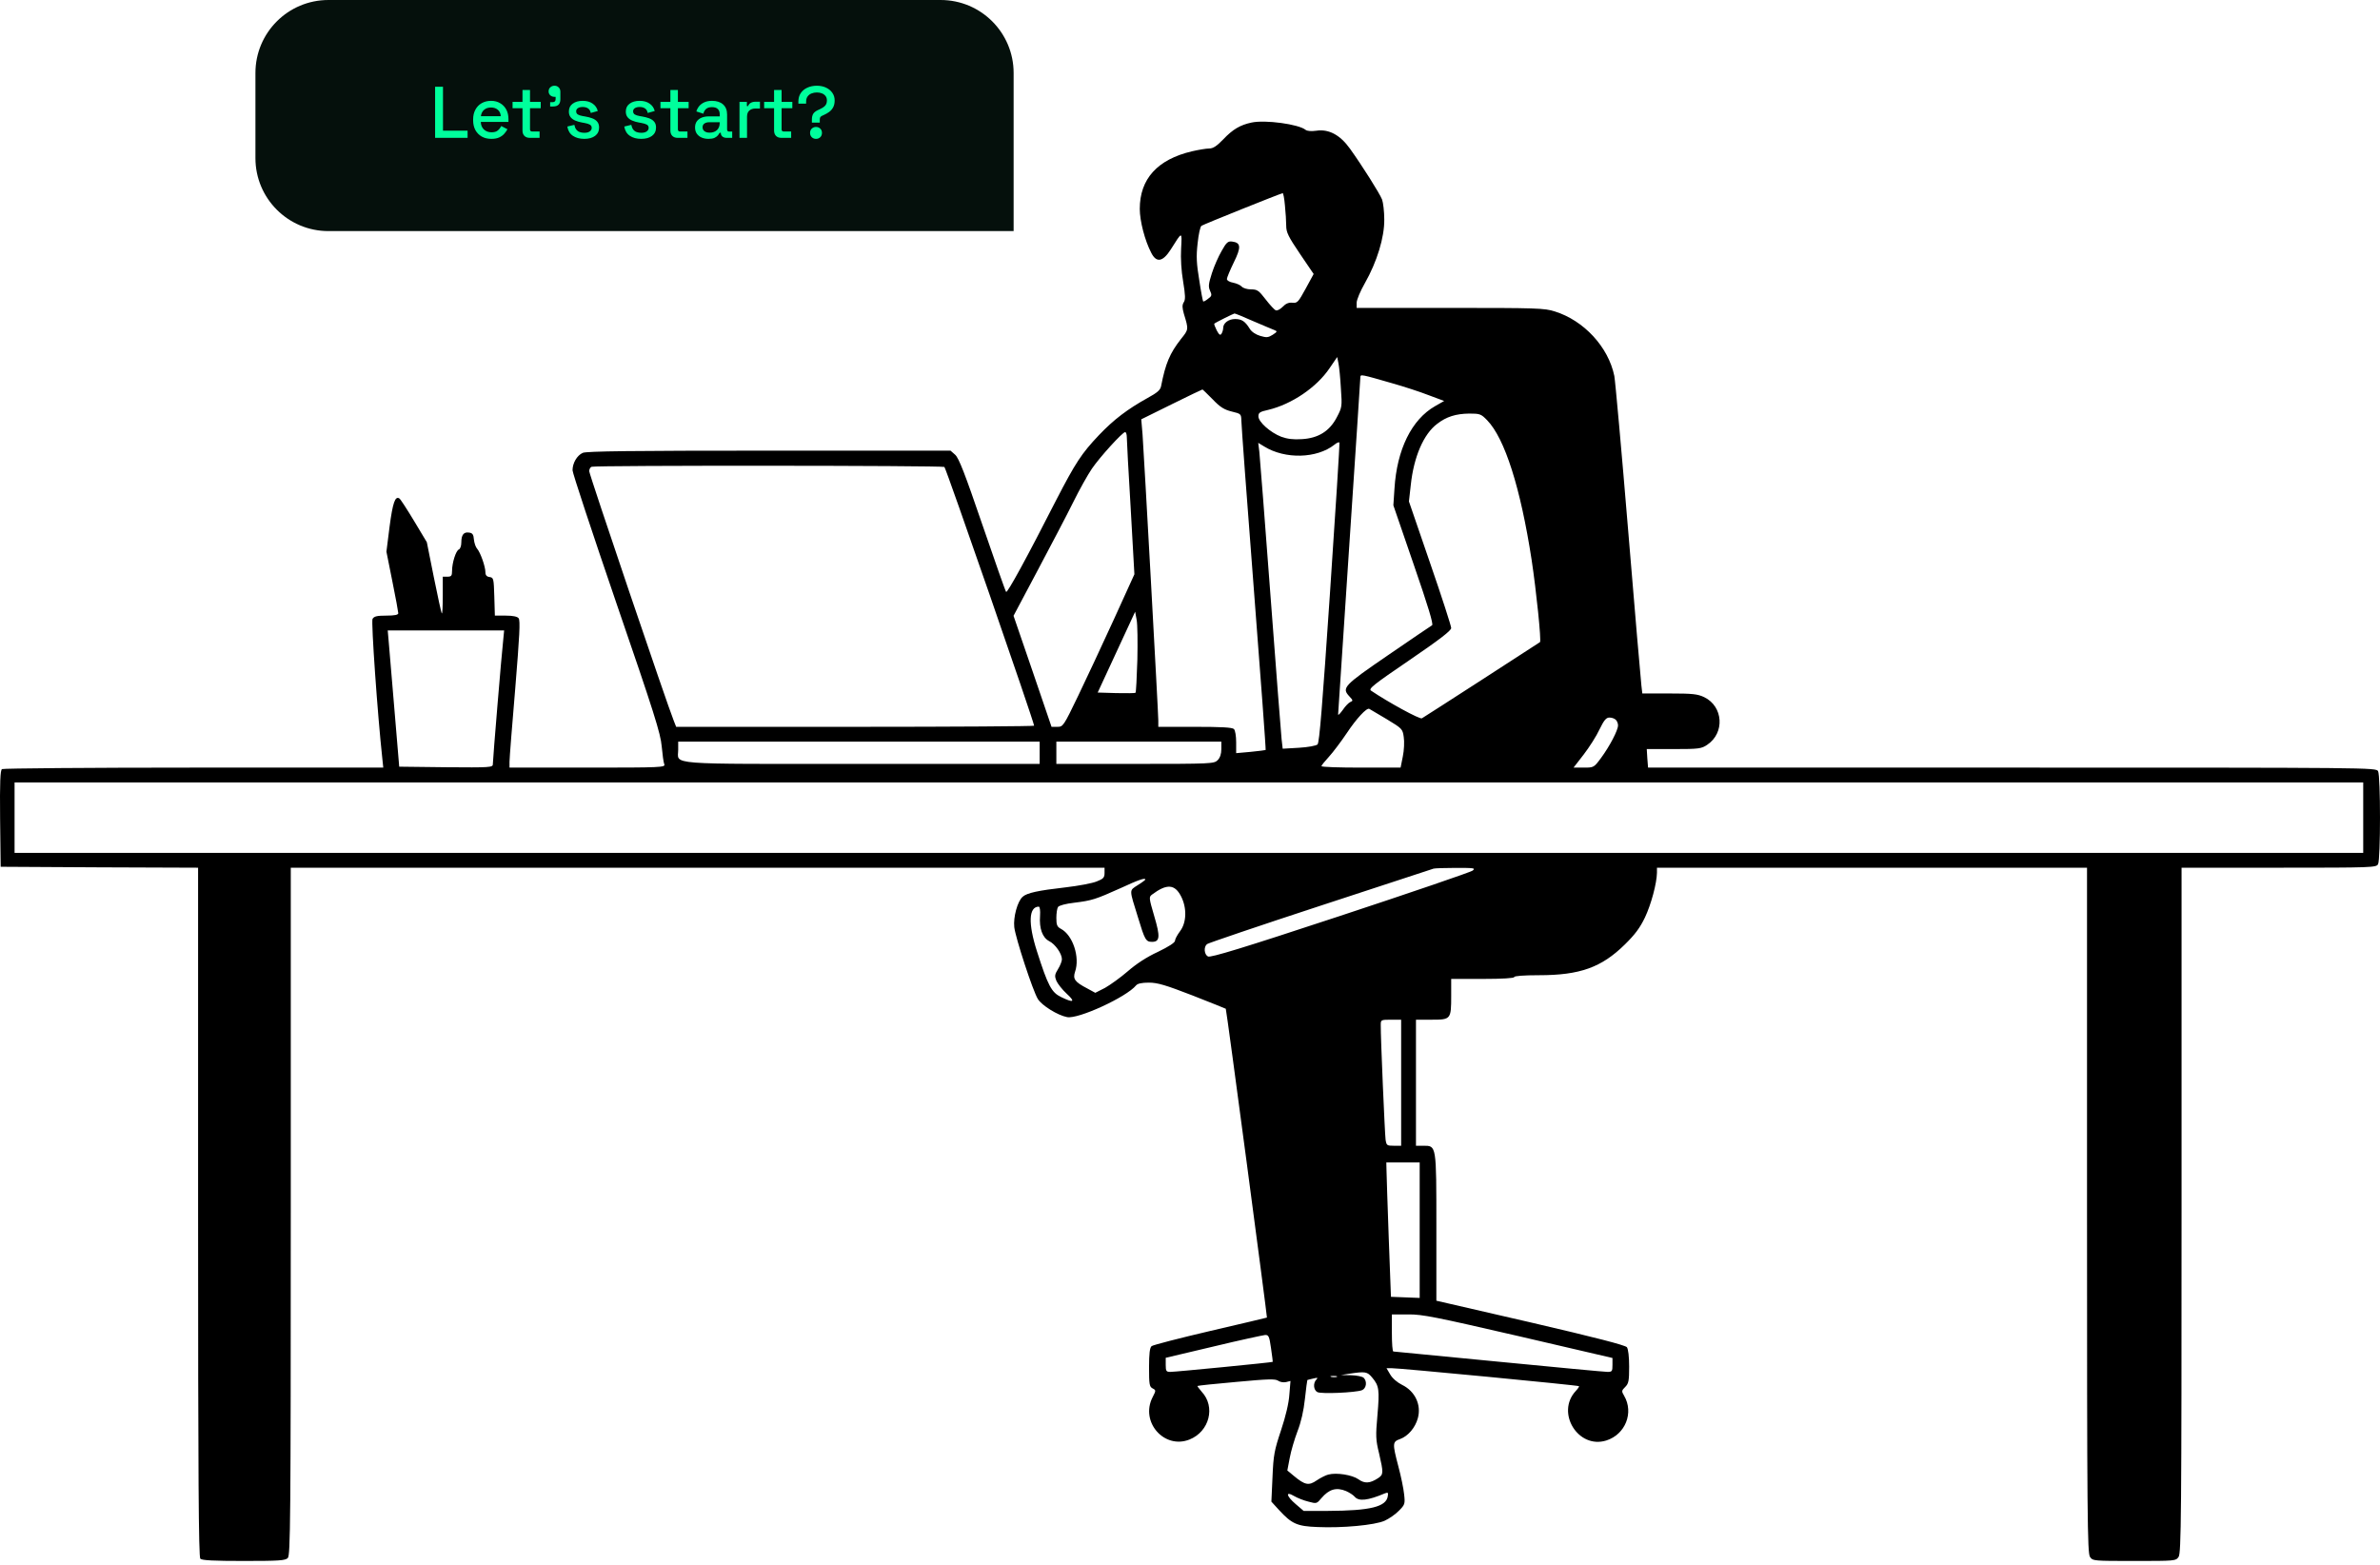
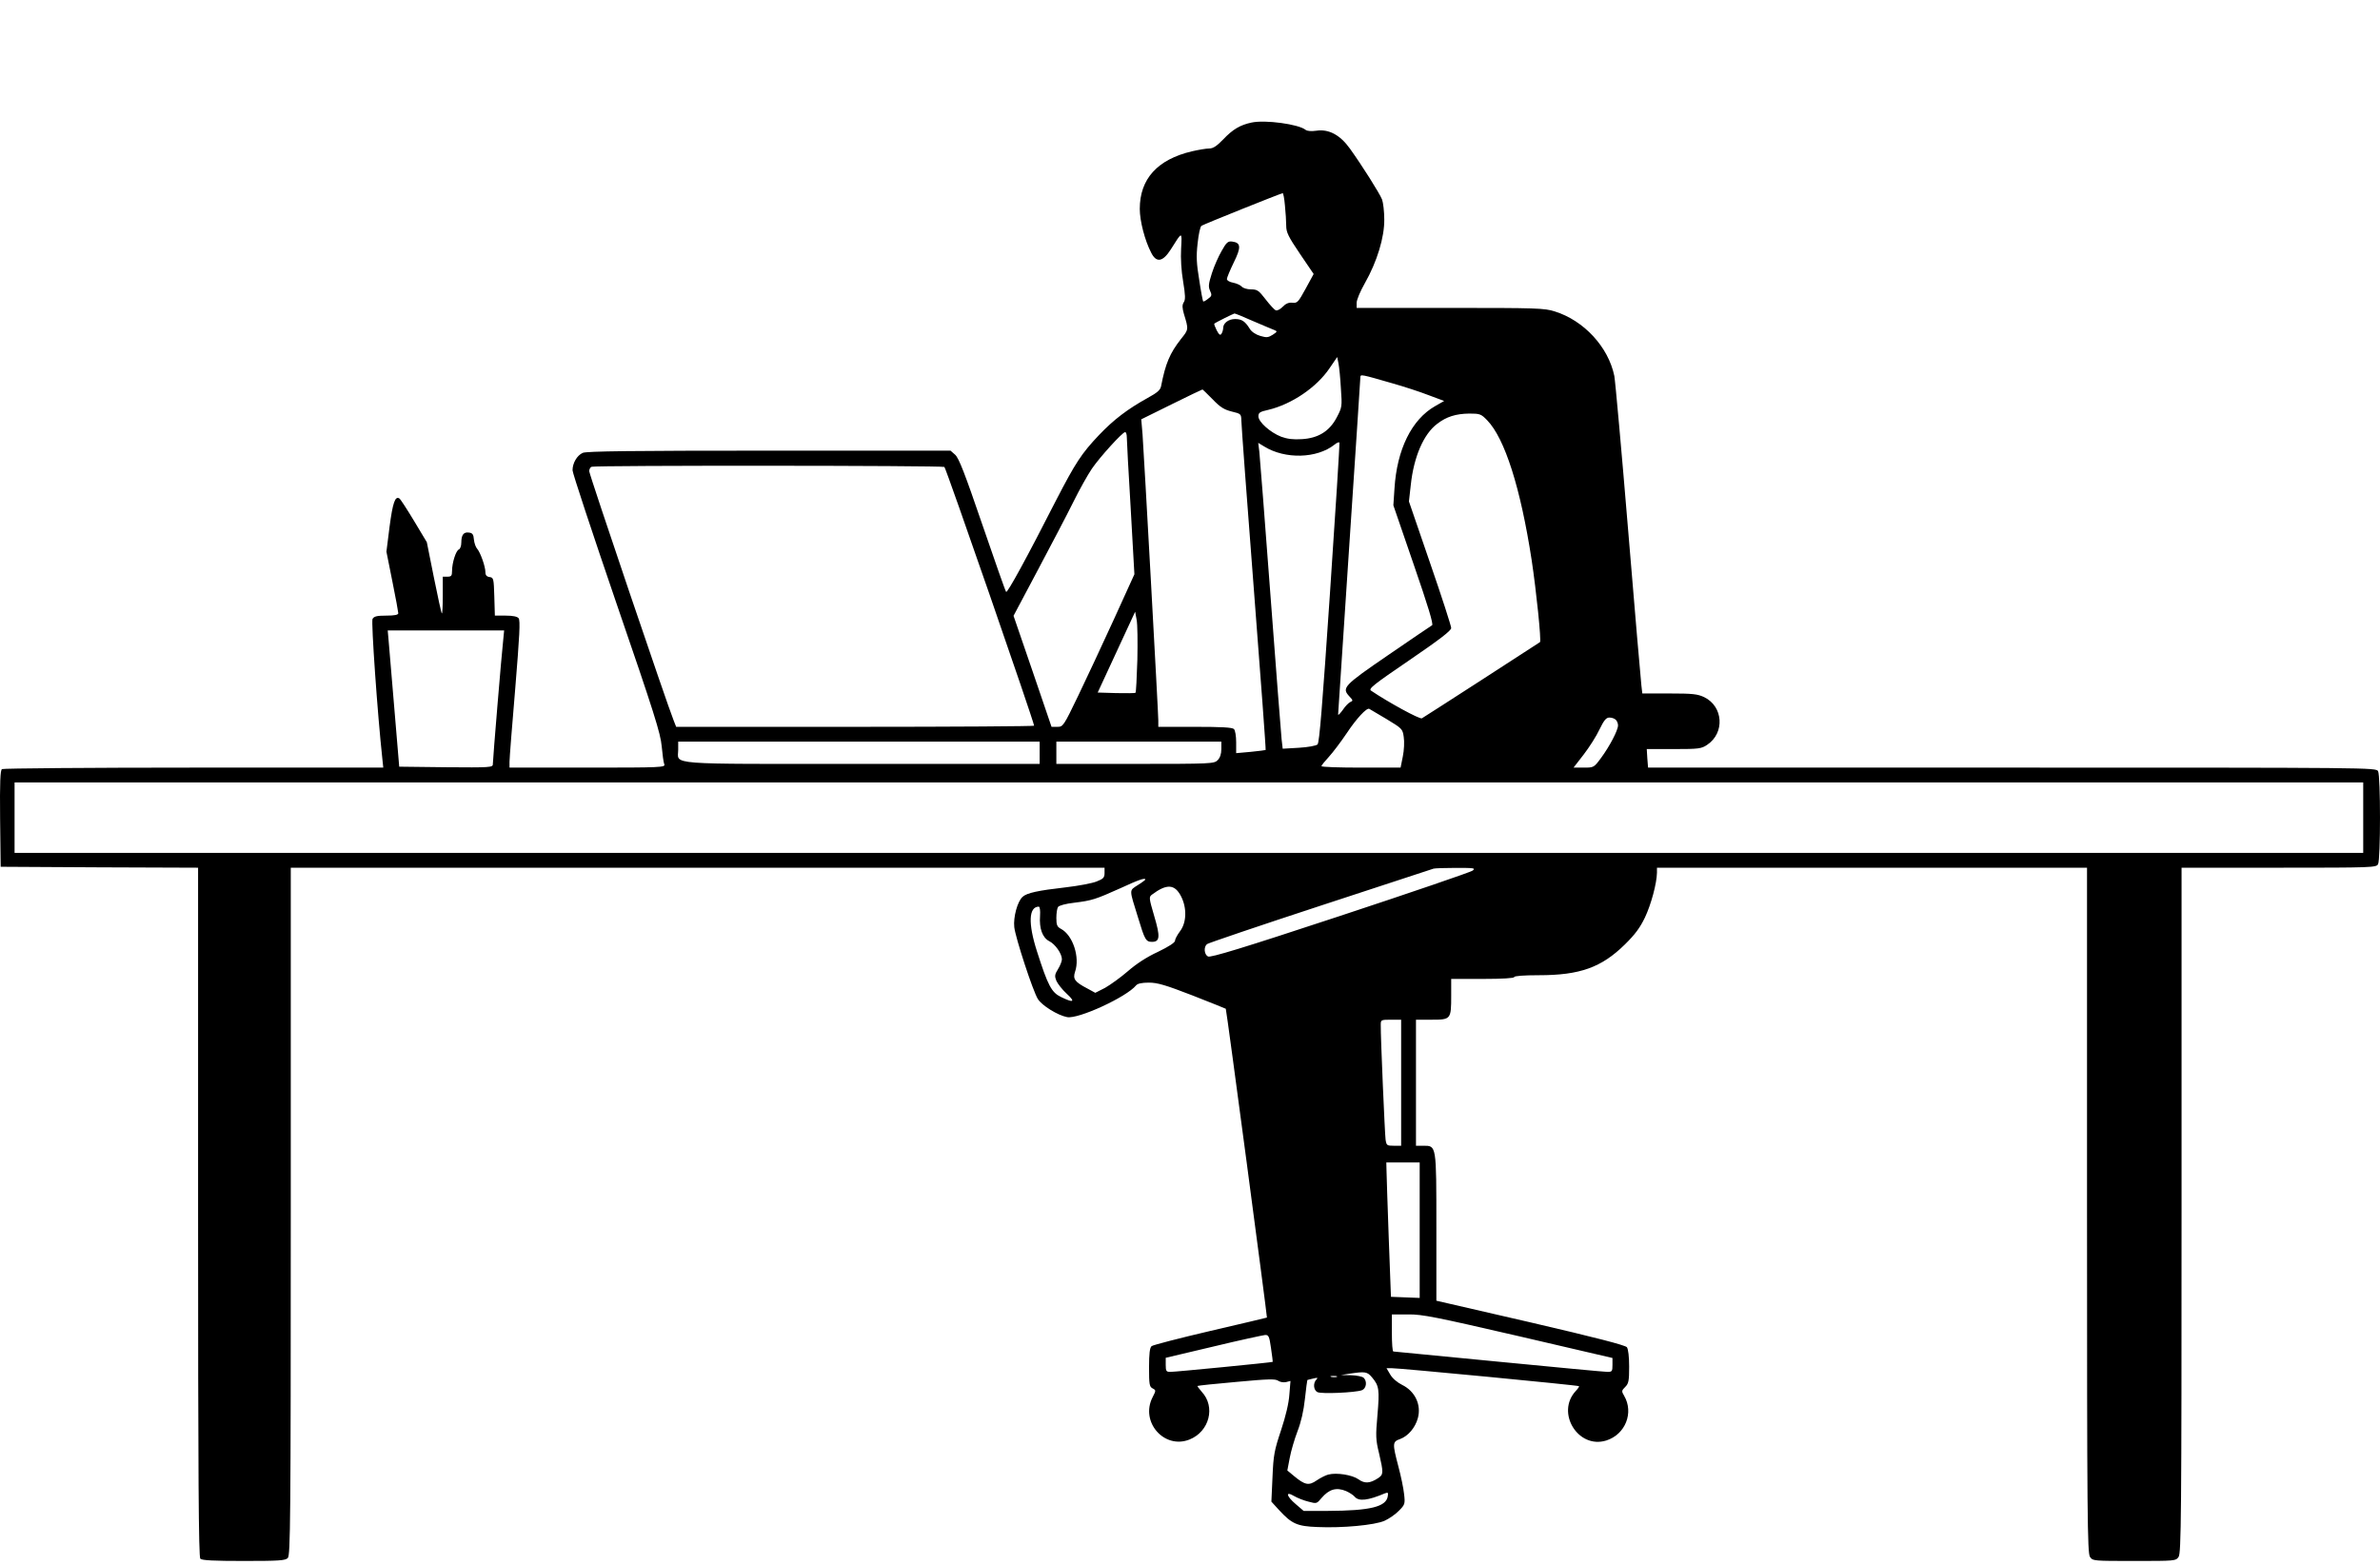
<svg xmlns="http://www.w3.org/2000/svg" width="587" height="386" viewBox="0 0 587 386" fill="none">
  <path d="M308.681 30.228C305.892 30.823 304.063 31.874 301.686 34.389C300.086 36.035 299.217 36.629 298.211 36.629C297.48 36.629 295.605 36.949 294.005 37.315C285.455 39.327 281.112 44.127 281.112 51.534C281.112 54.46 282.346 59.306 283.947 62.369C285.227 64.884 286.781 64.609 288.747 61.546C291.628 56.974 291.536 56.974 291.308 61.318C291.17 63.741 291.353 66.804 291.81 69.456C292.359 72.793 292.405 73.936 291.948 74.576C291.536 75.262 291.582 75.902 291.993 77.411C293.182 81.297 293.182 81.251 291.262 83.629C288.519 87.149 287.467 89.618 286.37 95.242C286.187 96.202 285.455 96.842 283.032 98.168C278.095 100.911 274.711 103.471 271.054 107.312C266.756 111.838 265.247 114.17 260.538 123.268C253.177 137.715 248.468 146.311 248.148 145.991C247.965 145.808 245.359 138.355 242.296 129.44C237.953 116.73 236.49 112.981 235.575 112.158L234.432 111.152H189.673C155.931 111.152 144.593 111.289 143.724 111.701C142.307 112.341 141.21 114.215 141.21 115.998C141.21 116.684 146.102 131.452 152.045 148.825C161.372 175.937 162.927 180.921 163.201 184.075C163.384 186.087 163.658 188.099 163.841 188.51C164.161 189.287 163.064 189.333 144.913 189.333H125.665V187.87C125.665 187.047 126.305 178.909 127.082 169.765C128.134 156.872 128.362 152.986 127.905 152.483C127.585 152.071 126.488 151.843 124.705 151.843H122.053L121.916 147.134C121.779 142.699 121.733 142.47 120.773 142.333C120.041 142.242 119.721 141.876 119.721 141.144C119.721 139.727 118.487 136.298 117.71 135.384C117.344 135.018 116.978 133.966 116.887 133.098C116.795 131.817 116.521 131.452 115.652 131.36C114.372 131.177 113.778 131.909 113.778 133.829C113.778 134.652 113.503 135.384 113.183 135.521C112.452 135.795 111.492 138.813 111.492 140.824C111.492 142.013 111.309 142.242 110.349 142.242H109.206V146.905C109.206 149.465 109.114 151.431 108.977 151.294C108.84 151.203 107.971 147.179 107.011 142.424L105.274 133.738L102.119 128.48C100.382 125.6 98.782 123.131 98.507 122.948C97.456 122.262 96.862 123.999 96.084 129.897L95.307 136.069L96.77 143.385C97.593 147.408 98.233 150.974 98.233 151.248C98.233 151.66 97.319 151.843 95.261 151.843C92.93 151.843 92.244 152.026 91.878 152.666C91.512 153.306 93.112 176.257 94.301 187.138L94.53 189.333H47.804C22.11 189.333 0.804 189.516 0.484 189.699C0.073 190.019 -0.064 192.762 0.027 201.952L0.164 213.793L24.533 213.93L48.856 214.022V298.969C48.856 364.44 48.993 384.053 49.404 384.465C49.816 384.876 52.833 385.013 60.103 385.013C68.744 385.013 70.39 384.922 70.984 384.282C71.624 383.642 71.716 375.275 71.716 298.786V214.022H172.07H272.425V215.302C272.425 216.445 272.151 216.765 270.505 217.405C269.408 217.862 265.979 218.502 262.824 218.868C256.012 219.645 253.269 220.239 252.217 221.2C250.937 222.343 249.885 226.229 250.16 228.698C250.48 231.395 254.732 244.38 255.966 246.391C256.926 247.991 260.904 250.46 263.19 250.872C265.933 251.42 277.82 245.934 280.198 243.054C280.563 242.596 281.615 242.368 283.352 242.368C285.501 242.368 287.467 242.962 294.096 245.522C298.531 247.26 302.28 248.769 302.326 248.814C302.509 248.997 312.567 324.801 312.476 324.983C312.43 325.029 306.166 326.492 298.531 328.275C290.896 330.058 284.358 331.75 284.038 332.024C283.581 332.39 283.398 333.853 283.398 337.282C283.398 341.443 283.489 342.037 284.267 342.448C285.135 342.906 285.135 342.951 284.267 344.643C281.158 350.724 287.147 357.536 293.365 355.067C298.303 353.101 299.857 346.975 296.382 343.271C295.742 342.54 295.285 341.9 295.331 341.854C295.422 341.763 299.766 341.305 304.978 340.848C312.842 340.117 314.579 340.071 315.265 340.574C315.722 340.894 316.591 341.031 317.185 340.894L318.282 340.62L318.008 343.957C317.871 346.106 317.094 349.352 315.951 352.781C314.305 357.719 314.076 358.862 313.847 364.348L313.573 370.383L315.448 372.44C318.602 375.869 319.928 376.464 324.957 376.647C331.038 376.921 339.039 376.19 341.508 375.092C342.605 374.589 344.205 373.492 345.028 372.623C346.491 371.16 346.583 370.932 346.308 368.554C346.171 367.183 345.531 364.074 344.891 361.696C343.382 355.936 343.428 355.616 345.348 354.93C347.314 354.198 349.052 352.141 349.692 349.809C350.606 346.517 349.006 343.134 345.806 341.58C344.617 340.985 343.428 339.979 342.879 339.019L341.965 337.465H343.199C344.845 337.419 389.194 341.671 389.422 341.9C389.559 341.991 389.194 342.494 388.645 343.088C383.661 348.438 389.239 357.49 396.189 355.296C400.898 353.787 403.001 348.438 400.578 344.277C399.892 343.134 399.938 342.997 400.852 342.083C401.675 341.26 401.812 340.62 401.812 337.099C401.812 334.585 401.584 332.801 401.264 332.299C400.852 331.796 393.628 329.921 377.489 326.172L354.264 320.823V302.718C354.264 282.235 354.309 282.601 351.018 282.601H349.234V267.056V251.512H353.121C357.83 251.512 357.921 251.42 357.921 245.614V241.453H365.694C370.586 241.453 373.466 241.271 373.466 240.996C373.466 240.722 375.798 240.539 379.547 240.539C389.696 240.539 395 238.619 400.761 232.95C403.229 230.526 404.464 228.881 405.698 226.32C407.253 223.028 408.624 217.862 408.67 215.256V214.022H461.705H514.74V298.512C514.74 374.224 514.831 383.093 515.471 384.008C516.157 385.013 516.34 385.013 526.398 385.013C536.457 385.013 536.64 385.013 537.325 384.008C537.966 383.093 538.057 374.224 538.057 298.512V214.022H562.06C585.286 214.022 586.063 213.976 586.52 213.153C587.16 211.964 587.16 191.39 586.52 190.202C586.017 189.333 584.554 189.333 496.269 189.333H406.476L406.293 187.047L406.156 184.761H412.831C419.003 184.761 419.643 184.67 421.06 183.709C425.449 180.783 425.038 174.245 420.329 171.959C418.683 171.182 417.494 171.045 411.733 171.045H405.058L404.83 169.079C404.692 168.028 403.229 150.883 401.584 131.04C399.938 111.152 398.383 93.916 398.155 92.727C396.692 85.595 390.657 79.057 383.479 76.817C380.918 75.994 378.998 75.948 357.647 75.948H334.604V74.668C334.604 73.936 335.519 71.787 336.616 69.867C339.633 64.564 341.462 58.529 341.416 54.14C341.416 52.174 341.142 49.933 340.868 49.202C340.273 47.693 335.976 40.881 332.958 36.675C330.535 33.291 327.746 31.783 324.683 32.24C323.403 32.423 322.351 32.331 321.986 32.011C320.294 30.64 312.064 29.497 308.681 30.228ZM316.911 50.665C317.094 52.402 317.231 54.643 317.231 55.694C317.231 57.294 317.734 58.346 320.614 62.598L323.997 67.581L322.031 71.193C320.202 74.531 319.974 74.805 318.739 74.668C317.825 74.576 317.093 74.896 316.362 75.674C315.768 76.268 315.036 76.68 314.67 76.542C314.35 76.451 313.207 75.216 312.156 73.845C310.464 71.65 310.098 71.376 308.544 71.376C307.584 71.376 306.578 71.056 306.258 70.69C305.938 70.324 305.023 69.913 304.155 69.73C303.286 69.593 302.6 69.181 302.6 68.816C302.6 68.496 303.378 66.621 304.292 64.747C306.166 60.952 306.075 59.855 303.881 59.58C302.875 59.443 302.463 59.809 301.32 61.866C300.543 63.192 299.446 65.661 298.897 67.398C298.074 70.004 297.983 70.69 298.44 71.696C298.943 72.793 298.897 73.022 297.937 73.708C297.388 74.165 296.84 74.439 296.748 74.348C296.657 74.256 296.2 71.925 295.788 69.136C295.102 65.021 295.011 63.238 295.377 60.038C295.605 57.843 296.017 55.877 296.337 55.694C296.84 55.328 315.768 47.739 316.362 47.648C316.499 47.602 316.773 48.973 316.911 50.665ZM309.047 79.194C311.424 80.2 313.756 81.206 314.259 81.389C315.082 81.709 315.082 81.8 313.893 82.577C312.796 83.263 312.384 83.309 310.83 82.852C309.733 82.532 308.681 81.846 308.224 81.069C307.081 79.24 306.258 78.691 304.612 78.691C303.012 78.691 301.686 79.697 301.686 80.886C301.686 81.297 301.503 81.937 301.274 82.303C300.954 82.806 300.68 82.577 300.086 81.48C299.674 80.657 299.4 79.926 299.491 79.834C299.766 79.56 304.201 77.365 304.475 77.32C304.658 77.32 306.715 78.142 309.047 79.194ZM330.718 95.836C331.038 100.271 330.992 100.499 329.712 102.923C327.929 106.352 325.14 108.089 321.071 108.318C318.968 108.455 317.505 108.272 315.996 107.723C313.299 106.672 310.373 104.066 310.373 102.694C310.373 101.78 310.738 101.551 312.796 101.094C318.557 99.722 324.729 95.562 327.929 90.807L329.804 88.064L330.124 89.664C330.306 90.533 330.581 93.322 330.718 95.836ZM343.291 94.51C346.217 95.333 350.286 96.659 352.389 97.482L356.184 98.899L353.944 100.179C348.183 103.471 344.525 110.832 343.931 120.525L343.657 124.639L348.686 139.27C352.252 149.602 353.578 153.992 353.212 154.22C352.892 154.403 348.046 157.695 342.377 161.581C331.358 169.125 330.855 169.673 332.821 171.777C333.735 172.737 333.735 172.874 333.05 173.148C332.638 173.331 331.77 174.2 331.175 175.114C330.535 175.983 330.032 176.531 330.032 176.211C330.032 175.937 331.267 157.238 332.775 134.698C334.284 112.158 335.519 93.413 335.519 93.047C335.519 92.27 335.701 92.316 343.291 94.51ZM299.08 98.488C300.954 100.454 301.96 101.048 303.789 101.505C306.075 102.054 306.121 102.1 306.166 103.746C306.166 104.66 307.538 123.314 309.23 145.122C310.921 166.976 312.247 184.898 312.156 184.99C312.064 185.035 310.373 185.264 308.452 185.447L304.886 185.767V183.069C304.886 181.561 304.658 180.143 304.338 179.823C303.926 179.412 301.183 179.275 294.737 179.275H285.684V177.72C285.684 175.8 282.164 112.249 281.798 107.175L281.478 103.426L288.976 99.722C293.045 97.711 296.474 96.065 296.565 96.065C296.657 96.065 297.754 97.162 299.08 98.488ZM366.791 103.654C371.134 108.135 375.02 120.296 377.764 138.127C378.907 145.671 380.187 158.106 379.821 158.381C379.547 158.609 351.429 176.76 350.698 177.171C350.195 177.492 342.285 173.148 338.17 170.359C337.439 169.902 338.719 168.896 347.634 162.815C355.132 157.695 357.921 155.546 357.921 154.906C357.921 154.403 355.59 147.179 352.709 138.858L347.497 123.679L347.954 119.61C348.686 112.707 351.109 107.037 354.492 104.523C356.733 102.785 359.064 102.054 362.356 102.008C365.008 102.008 365.282 102.1 366.791 103.654ZM277.912 107.815C277.912 108.546 278.323 116.41 278.872 125.371L279.786 141.647L274.711 152.803C271.922 158.929 267.945 167.387 265.933 171.594C262.321 179.092 262.184 179.275 260.812 179.275H259.349L254.686 165.604L249.977 151.888L255.875 140.779C259.121 134.652 263.098 127.108 264.653 123.954C266.207 120.799 268.311 117.05 269.316 115.587C271.282 112.707 276.86 106.58 277.5 106.58C277.729 106.58 277.912 107.129 277.912 107.815ZM328.021 146.311C326.146 174.017 325.414 183.161 324.957 183.618C324.592 183.938 322.626 184.304 320.34 184.441L316.362 184.67L316.088 182.292C315.951 181.012 314.716 165.056 313.344 146.814C311.973 128.571 310.738 112.661 310.601 111.426L310.327 109.232L311.836 110.146C316.956 113.301 324.774 113.118 329.118 109.689C329.712 109.186 330.306 108.958 330.352 109.186C330.444 109.369 329.392 126.103 328.021 146.311ZM232.923 115.176C233.335 115.45 255.052 178.132 255.052 179C255.052 179.137 235.209 179.275 210.887 179.275H166.767L166.173 177.766C164.618 173.971 145.324 117.004 145.324 116.227C145.324 115.724 145.599 115.221 145.919 115.13C146.833 114.764 232.375 114.81 232.923 115.176ZM280.518 162.724C280.381 167.113 280.198 170.771 280.061 170.862C279.969 170.999 277.82 170.999 275.306 170.954L270.734 170.816L275.351 160.85L279.969 150.883L280.335 152.849C280.563 153.946 280.609 158.381 280.518 162.724ZM124.11 157.878C123.745 160.941 121.55 187.413 121.55 188.51C121.55 189.287 120.864 189.333 110.029 189.241L98.462 189.104L97.273 174.931C96.633 167.113 95.993 159.569 95.856 158.106L95.627 155.5H109.983H124.339L124.11 157.878ZM341.965 177.354C345.806 179.686 345.943 179.777 346.217 181.789C346.4 182.886 346.308 185.081 345.988 186.59L345.44 189.333H335.701C330.307 189.333 325.917 189.196 325.917 188.967C325.917 188.784 326.74 187.778 327.746 186.681C328.752 185.584 330.718 182.978 332.135 180.875C334.558 177.217 337.073 174.52 337.713 174.84C337.896 174.931 339.816 176.074 341.965 177.354ZM398.52 177.537C398.84 177.857 399.069 178.452 399.069 178.909C399.069 180.143 396.966 184.121 394.908 186.91C393.125 189.333 393.08 189.333 390.611 189.333H388.096L390.611 186.087C391.982 184.304 393.765 181.515 394.497 179.915C395.64 177.583 396.143 176.989 396.966 176.989C397.515 176.989 398.2 177.217 398.52 177.537ZM256.423 185.675V188.419H212.67C163.384 188.419 167.27 188.739 167.27 184.898V182.932H211.847H256.423V185.675ZM301.229 184.761C301.229 185.995 300.909 186.91 300.314 187.504C299.446 188.373 298.806 188.419 279.969 188.419H260.538V185.675V182.932H280.883H301.229V184.761ZM582.862 201.677V210.364H293.228H3.593V201.677V192.991H293.228H582.862V201.677ZM363.179 214.753C362.676 215.119 348 220.148 330.535 225.909C306.304 233.91 298.577 236.241 297.937 235.921C296.977 235.418 296.84 233.544 297.708 232.858C297.983 232.63 310.601 228.332 325.689 223.394C340.776 218.456 353.349 214.342 353.578 214.25C353.852 214.159 356.321 214.067 359.064 214.067C363.636 214.067 364.002 214.113 363.179 214.753ZM282.484 216.948C282.484 217.039 281.661 217.679 280.609 218.319C278.46 219.737 278.46 219.142 280.701 226.366C282.347 231.807 282.621 232.309 284.13 232.309C286.096 232.309 286.187 231.029 284.678 225.954C283.352 221.428 283.352 221.245 284.13 220.651C287.741 217.953 289.707 218.045 291.262 221.017C292.771 223.897 292.679 227.555 291.033 229.703C290.347 230.618 289.799 231.669 289.799 232.035C289.799 232.492 288.244 233.498 285.593 234.778C282.804 236.059 280.243 237.75 278.14 239.579C276.403 241.088 273.843 242.916 272.562 243.648L270.139 244.882L268.128 243.785C265.064 242.185 264.562 241.453 265.156 239.67C266.39 236.104 264.607 230.664 261.681 229.109C260.721 228.606 260.538 228.149 260.538 226.412C260.538 225.269 260.721 224.034 260.95 223.714C261.178 223.348 262.87 222.891 264.927 222.663C269.362 222.114 270.185 221.84 276.403 219.051C280.838 216.993 282.484 216.445 282.484 216.948ZM256.515 225.909C256.286 229.018 257.109 231.258 258.755 232.127C260.264 232.858 261.91 235.236 261.91 236.607C261.91 237.064 261.498 238.162 260.95 239.03C260.127 240.356 260.081 240.768 260.538 241.911C260.858 242.642 262.001 244.105 263.098 245.111C265.293 247.123 264.836 247.443 261.727 245.934C259.349 244.791 258.481 243.191 255.738 234.595C253.543 227.738 253.726 223.668 256.195 223.623C256.469 223.623 256.606 224.583 256.515 225.909ZM345.577 267.056V282.601H343.748C342.056 282.601 341.965 282.51 341.736 281.092C341.554 279.767 340.502 255.718 340.548 252.746C340.548 251.557 340.639 251.512 343.062 251.512H345.577V267.056ZM350.149 303.404V320.137L346.628 320L343.062 319.863L342.514 305.232C342.239 297.186 341.965 289.733 341.965 288.636L341.919 286.716H346.034H350.149V303.404ZM374.517 329.555L397.697 334.95V336.642C397.697 338.242 397.606 338.379 396.463 338.379C395.731 338.379 383.661 337.236 369.58 335.865C355.498 334.493 343.84 333.35 343.657 333.35C343.428 333.35 343.291 331.293 343.291 328.778V324.206H347.314C350.789 324.16 354.081 324.846 374.517 329.555ZM313.482 332.527C313.756 334.356 313.939 335.865 313.893 335.91C313.756 336.048 289.982 338.379 288.656 338.379C287.65 338.379 287.513 338.196 287.513 336.642V334.905L299.309 332.116C305.755 330.561 311.516 329.327 312.019 329.281C312.887 329.235 313.07 329.601 313.482 332.527ZM338.445 339.797C340.136 341.808 340.273 342.768 339.725 349.123C339.268 354.198 339.313 355.158 340.136 358.496C341.234 363.251 341.234 363.708 339.908 364.577C337.896 365.903 336.57 365.994 335.016 364.851C333.507 363.799 329.666 363.159 327.609 363.708C327.015 363.845 325.735 364.485 324.774 365.125C322.808 366.497 321.848 366.314 319.105 364.028L317.505 362.702L318.099 359.593C318.419 357.856 319.288 354.93 320.02 353.01C320.888 350.769 321.528 348.026 321.848 345.009C322.123 342.494 322.397 340.437 322.443 340.391C322.443 340.345 323.129 340.208 323.86 340.025C324.957 339.751 325.14 339.797 324.683 340.254C323.814 341.122 323.951 342.86 324.912 343.363C325.826 343.866 334.238 343.5 335.884 342.906C336.982 342.494 337.256 340.757 336.342 339.842C336.021 339.522 334.65 339.248 333.278 339.202L330.718 339.157L332.775 338.836C336.707 338.242 337.21 338.288 338.445 339.797ZM329.712 339.614C329.392 339.705 328.752 339.705 328.341 339.614C327.883 339.477 328.158 339.385 328.889 339.385C329.666 339.385 329.986 339.477 329.712 339.614ZM331.998 367.777C332.821 368.143 333.735 368.737 334.101 369.149C335.107 370.383 337.393 370.109 341.599 368.326C342.331 368.051 342.422 368.143 342.285 369.012C341.919 371.663 337.987 372.623 327.472 372.669H321.528L319.608 371.023C317.231 369.012 316.956 367.686 319.197 369.012C319.974 369.469 321.574 370.109 322.717 370.383C324.729 370.932 324.774 370.886 325.917 369.514C327.792 367.32 329.575 366.771 331.998 367.777Z" fill="black" />
-   <path d="M250 18C250 8.059 241.941 0 232 0H81C71.059 0 63 8.059 63 18V39C63 48.941 71.059 57 81 57H250V18Z" fill="#05100C" />
-   <path d="M107.314 34V21.4H109.258V32.236H115.324V34H107.314ZM121.192 34.252C120.292 34.252 119.506 34.066 118.834 33.694C118.162 33.31 117.634 32.776 117.25 32.092C116.878 31.396 116.692 30.592 116.692 29.68V29.464C116.692 28.54 116.878 27.736 117.25 27.052C117.622 26.356 118.138 25.822 118.798 25.45C119.47 25.066 120.244 24.874 121.12 24.874C121.972 24.874 122.716 25.066 123.352 25.45C124 25.822 124.504 26.344 124.864 27.016C125.224 27.688 125.404 28.474 125.404 29.374V30.076H118.582C118.606 30.856 118.864 31.48 119.356 31.948C119.86 32.404 120.484 32.632 121.228 32.632C121.924 32.632 122.446 32.476 122.794 32.164C123.154 31.852 123.43 31.492 123.622 31.084L125.152 31.876C124.984 32.212 124.738 32.566 124.414 32.938C124.102 33.31 123.688 33.622 123.172 33.874C122.656 34.126 121.996 34.252 121.192 34.252ZM118.6 28.654H123.514C123.466 27.982 123.226 27.46 122.794 27.088C122.362 26.704 121.798 26.512 121.102 26.512C120.406 26.512 119.836 26.704 119.392 27.088C118.96 27.46 118.696 27.982 118.6 28.654ZM130.632 34C130.092 34 129.66 33.838 129.336 33.514C129.024 33.19 128.868 32.758 128.868 32.218V26.692H126.42V25.126H128.868V22.192H130.722V25.126H133.368V26.692H130.722V31.894C130.722 32.254 130.89 32.434 131.226 32.434H133.08V34H130.632ZM135.687 26.26V25.198H136.299C136.791 25.198 137.037 24.952 137.037 24.46V23.884H136.767C136.347 23.884 135.999 23.758 135.723 23.506C135.447 23.254 135.309 22.936 135.309 22.552C135.309 22.132 135.447 21.796 135.723 21.544C135.999 21.28 136.347 21.148 136.767 21.148C137.187 21.148 137.529 21.286 137.793 21.562C138.069 21.826 138.207 22.174 138.207 22.606V24.478C138.207 25.666 137.613 26.26 136.425 26.26H135.687ZM144.104 34.252C142.976 34.252 142.04 34 141.296 33.496C140.552 32.992 140.096 32.23 139.928 31.21L141.656 30.796C141.752 31.288 141.914 31.678 142.142 31.966C142.37 32.254 142.652 32.458 142.988 32.578C143.336 32.698 143.708 32.758 144.104 32.758C144.692 32.758 145.142 32.644 145.454 32.416C145.778 32.188 145.94 31.894 145.94 31.534C145.94 31.174 145.79 30.91 145.49 30.742C145.19 30.574 144.746 30.436 144.158 30.328L143.546 30.22C142.946 30.112 142.4 29.956 141.908 29.752C141.416 29.548 141.026 29.266 140.738 28.906C140.45 28.546 140.306 28.084 140.306 27.52C140.306 26.68 140.618 26.032 141.242 25.576C141.866 25.108 142.694 24.874 143.726 24.874C144.722 24.874 145.538 25.102 146.174 25.558C146.822 26.002 147.242 26.608 147.434 27.376L145.706 27.862C145.598 27.322 145.37 26.944 145.022 26.728C144.674 26.5 144.242 26.386 143.726 26.386C143.222 26.386 142.826 26.482 142.538 26.674C142.25 26.854 142.106 27.112 142.106 27.448C142.106 27.808 142.244 28.072 142.52 28.24C142.808 28.408 143.192 28.534 143.672 28.618L144.302 28.726C144.938 28.834 145.52 28.984 146.048 29.176C146.576 29.368 146.99 29.644 147.29 30.004C147.602 30.364 147.758 30.844 147.758 31.444C147.758 32.332 147.428 33.022 146.768 33.514C146.108 34.006 145.22 34.252 144.104 34.252ZM158.149 34.252C157.021 34.252 156.085 34 155.341 33.496C154.597 32.992 154.141 32.23 153.973 31.21L155.701 30.796C155.797 31.288 155.959 31.678 156.187 31.966C156.415 32.254 156.697 32.458 157.033 32.578C157.381 32.698 157.753 32.758 158.149 32.758C158.737 32.758 159.187 32.644 159.499 32.416C159.823 32.188 159.985 31.894 159.985 31.534C159.985 31.174 159.835 30.91 159.535 30.742C159.235 30.574 158.791 30.436 158.203 30.328L157.591 30.22C156.991 30.112 156.445 29.956 155.953 29.752C155.461 29.548 155.071 29.266 154.783 28.906C154.495 28.546 154.351 28.084 154.351 27.52C154.351 26.68 154.663 26.032 155.287 25.576C155.911 25.108 156.739 24.874 157.771 24.874C158.767 24.874 159.583 25.102 160.219 25.558C160.867 26.002 161.287 26.608 161.479 27.376L159.751 27.862C159.643 27.322 159.415 26.944 159.067 26.728C158.719 26.5 158.287 26.386 157.771 26.386C157.267 26.386 156.871 26.482 156.583 26.674C156.295 26.854 156.151 27.112 156.151 27.448C156.151 27.808 156.289 28.072 156.565 28.24C156.853 28.408 157.237 28.534 157.717 28.618L158.347 28.726C158.983 28.834 159.565 28.984 160.093 29.176C160.621 29.368 161.035 29.644 161.335 30.004C161.647 30.364 161.803 30.844 161.803 31.444C161.803 32.332 161.473 33.022 160.813 33.514C160.153 34.006 159.265 34.252 158.149 34.252ZM167.106 34C166.566 34 166.134 33.838 165.81 33.514C165.498 33.19 165.342 32.758 165.342 32.218V26.692H162.894V25.126H165.342V22.192H167.196V25.126H169.842V26.692H167.196V31.894C167.196 32.254 167.364 32.434 167.7 32.434H169.554V34H167.106ZM174.757 34.252C174.121 34.252 173.551 34.144 173.047 33.928C172.555 33.712 172.159 33.394 171.859 32.974C171.571 32.554 171.427 32.044 171.427 31.444C171.427 30.832 171.571 30.328 171.859 29.932C172.159 29.524 172.561 29.218 173.065 29.014C173.581 28.81 174.163 28.708 174.811 28.708H177.511V28.132C177.511 27.616 177.355 27.202 177.043 26.89C176.731 26.578 176.251 26.422 175.603 26.422C174.967 26.422 174.481 26.572 174.145 26.872C173.809 27.172 173.587 27.562 173.479 28.042L171.751 27.484C171.895 27.004 172.123 26.572 172.435 26.188C172.759 25.792 173.185 25.474 173.713 25.234C174.241 24.994 174.877 24.874 175.621 24.874C176.773 24.874 177.679 25.168 178.339 25.756C178.999 26.344 179.329 27.178 179.329 28.258V31.912C179.329 32.272 179.497 32.452 179.833 32.452H180.589V34H179.203C178.783 34 178.441 33.892 178.177 33.676C177.913 33.46 177.781 33.166 177.781 32.794V32.74H177.511C177.415 32.92 177.271 33.13 177.079 33.37C176.887 33.61 176.605 33.82 176.233 34C175.861 34.168 175.369 34.252 174.757 34.252ZM175.027 32.722C175.771 32.722 176.371 32.512 176.827 32.092C177.283 31.66 177.511 31.072 177.511 30.328V30.148H174.919C174.427 30.148 174.031 30.256 173.731 30.472C173.431 30.676 173.281 30.982 173.281 31.39C173.281 31.798 173.437 32.122 173.749 32.362C174.061 32.602 174.487 32.722 175.027 32.722ZM182.391 34V25.126H184.209V26.17H184.497C184.641 25.798 184.869 25.528 185.181 25.36C185.505 25.18 185.901 25.09 186.369 25.09H187.431V26.764H186.297C185.697 26.764 185.205 26.932 184.821 27.268C184.437 27.592 184.245 28.096 184.245 28.78V34H182.391ZM192.682 34C192.142 34 191.71 33.838 191.386 33.514C191.074 33.19 190.918 32.758 190.918 32.218V26.692H188.47V25.126H190.918V22.192H192.772V25.126H195.418V26.692H192.772V31.894C192.772 32.254 192.94 32.434 193.276 32.434H195.13V34H192.682ZM200.243 30.238V29.482C200.243 28.906 200.351 28.438 200.567 28.078C200.795 27.718 201.179 27.412 201.719 27.16L202.115 26.98C202.691 26.728 203.141 26.44 203.465 26.116C203.789 25.792 203.951 25.342 203.951 24.766C203.951 24.346 203.843 23.992 203.627 23.704C203.411 23.416 203.117 23.194 202.745 23.038C202.373 22.882 201.947 22.804 201.467 22.804C200.987 22.804 200.543 22.888 200.135 23.056C199.739 23.212 199.421 23.458 199.181 23.794C198.941 24.13 198.821 24.55 198.821 25.054V25.558H196.913V25.054C196.913 24.238 197.111 23.536 197.507 22.948C197.915 22.36 198.461 21.916 199.145 21.616C199.829 21.304 200.603 21.148 201.467 21.148C202.319 21.148 203.075 21.304 203.735 21.616C204.395 21.928 204.911 22.354 205.283 22.894C205.667 23.434 205.859 24.058 205.859 24.766C205.859 25.462 205.727 26.044 205.463 26.512C205.211 26.968 204.881 27.34 204.473 27.628C204.065 27.916 203.633 28.162 203.177 28.366L202.781 28.546C202.565 28.642 202.409 28.762 202.313 28.906C202.229 29.05 202.187 29.266 202.187 29.554V30.238H200.243ZM201.251 34.252C200.843 34.252 200.495 34.114 200.207 33.838C199.931 33.562 199.793 33.208 199.793 32.776C199.793 32.344 199.931 31.996 200.207 31.732C200.495 31.456 200.843 31.318 201.251 31.318C201.683 31.318 202.037 31.456 202.313 31.732C202.589 31.996 202.727 32.344 202.727 32.776C202.727 33.208 202.589 33.562 202.313 33.838C202.037 34.114 201.683 34.252 201.251 34.252Z" fill="#00FF9C" />
</svg>